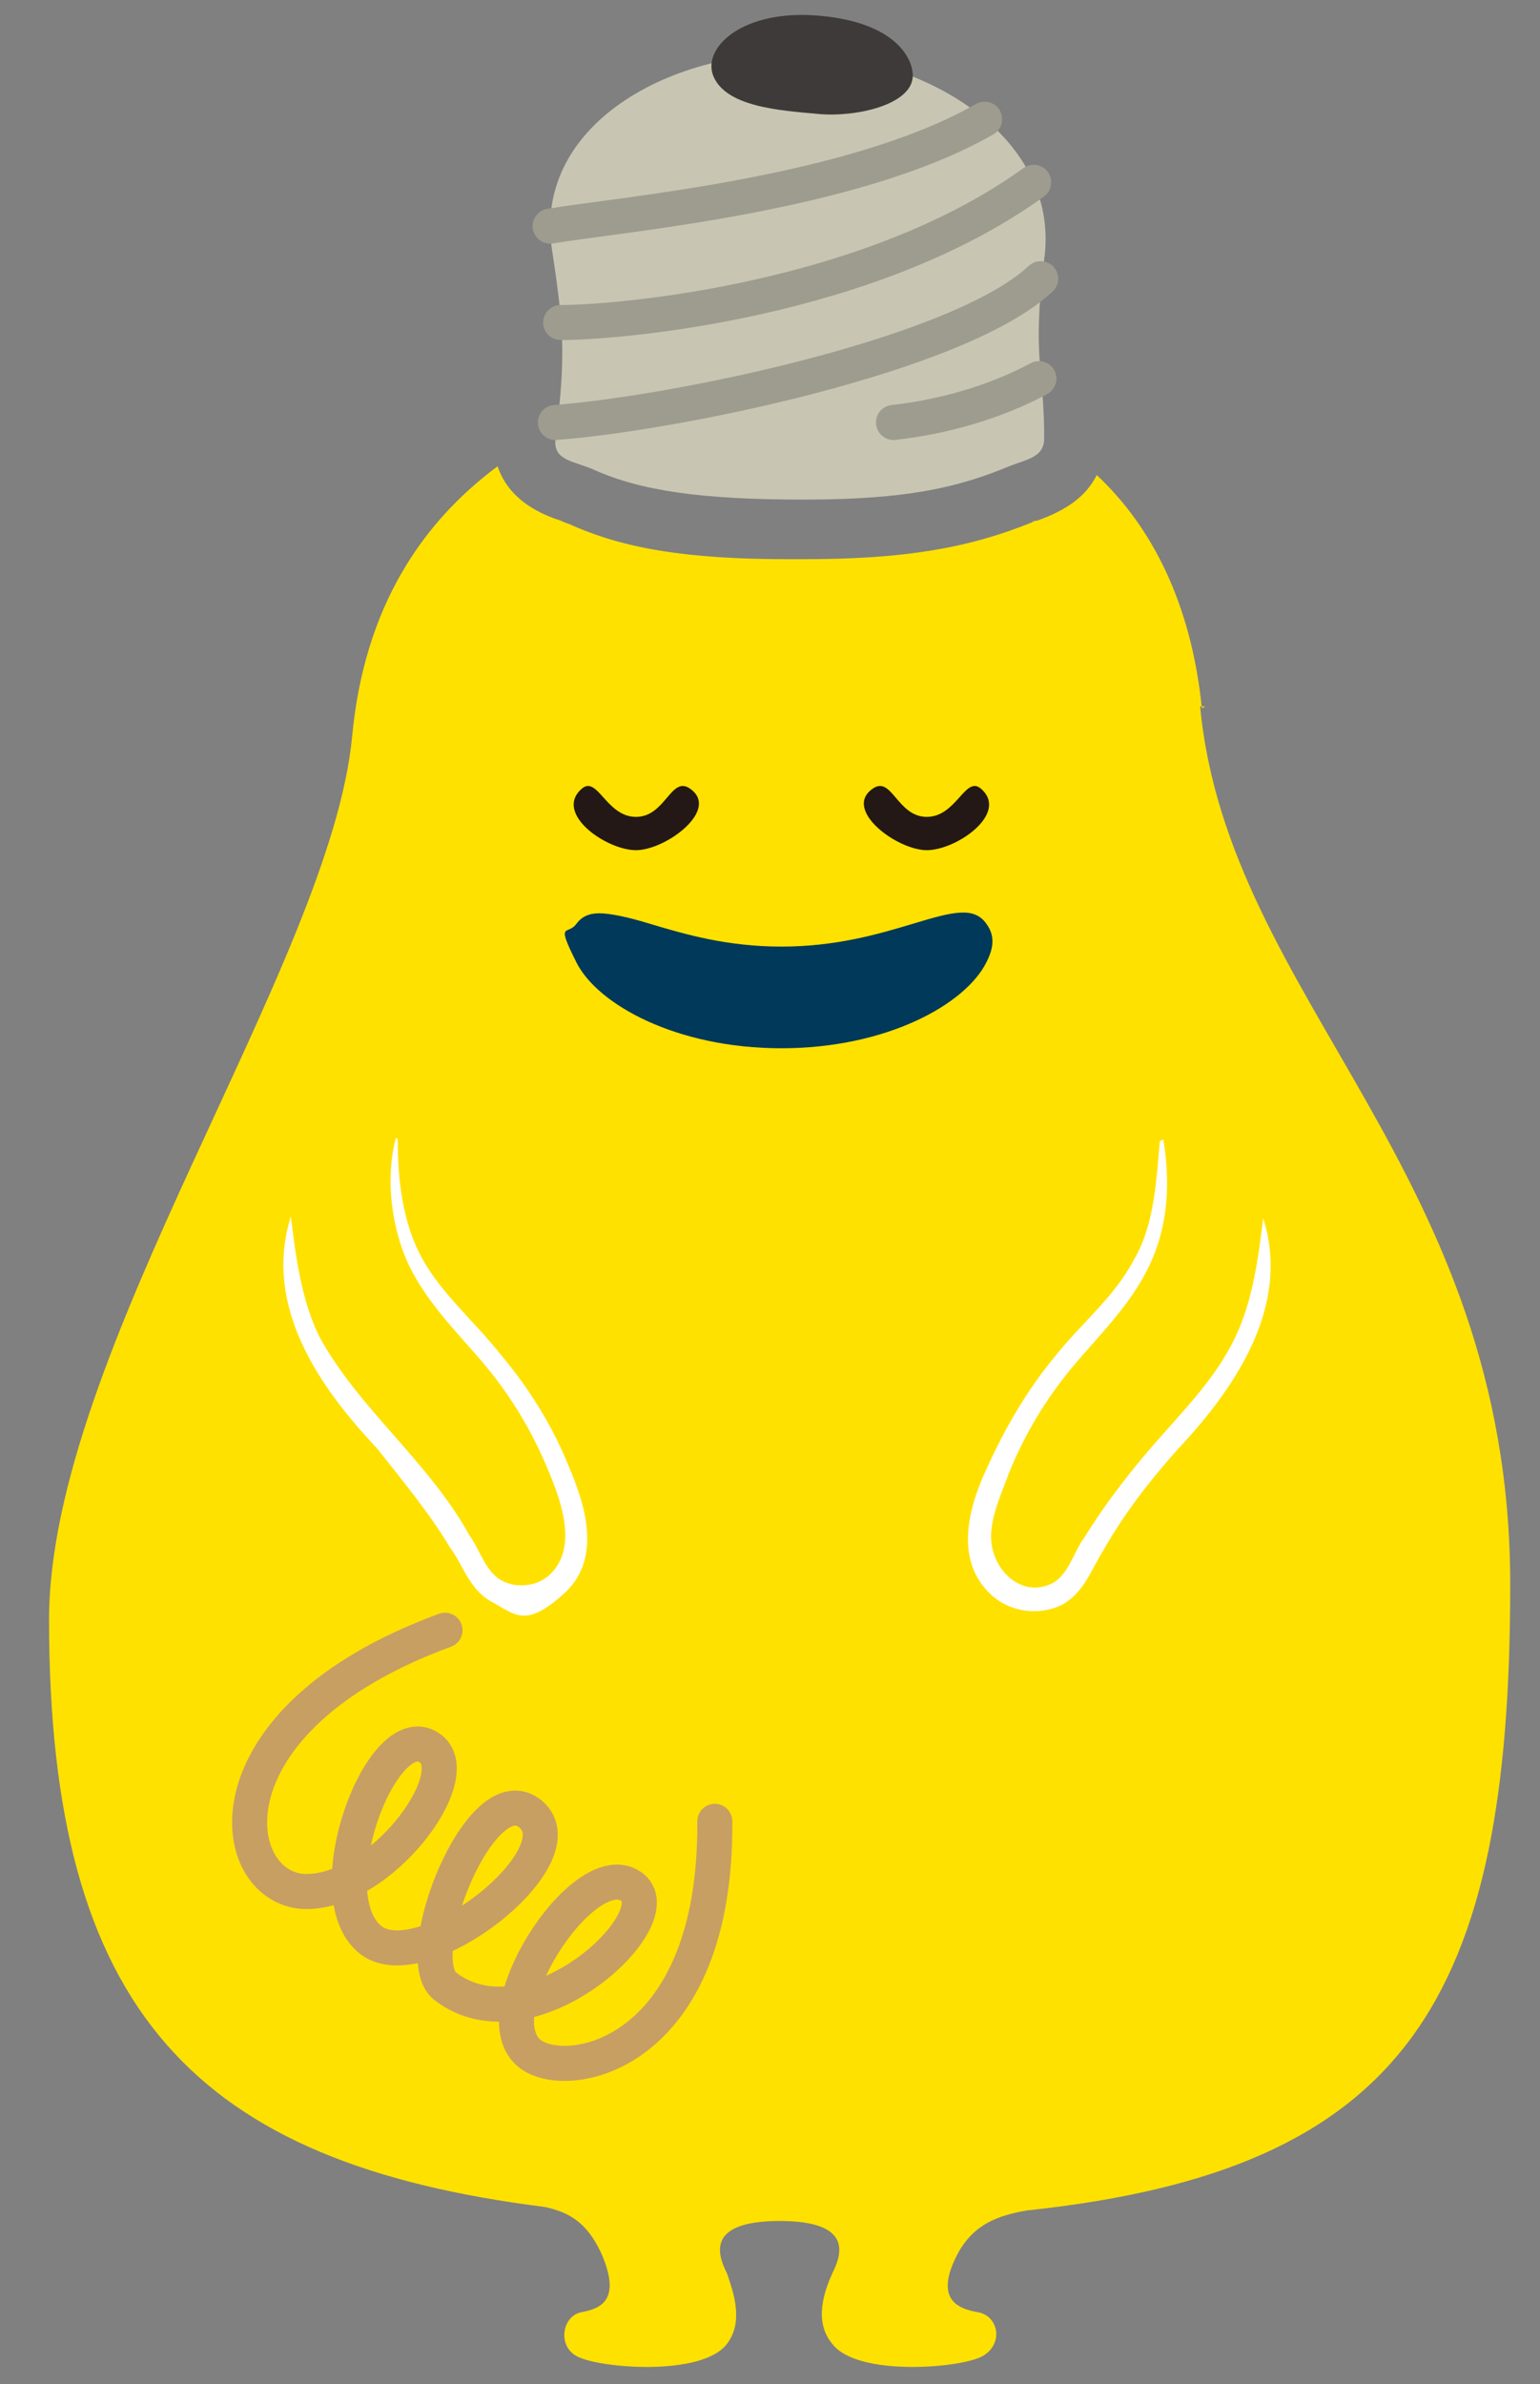
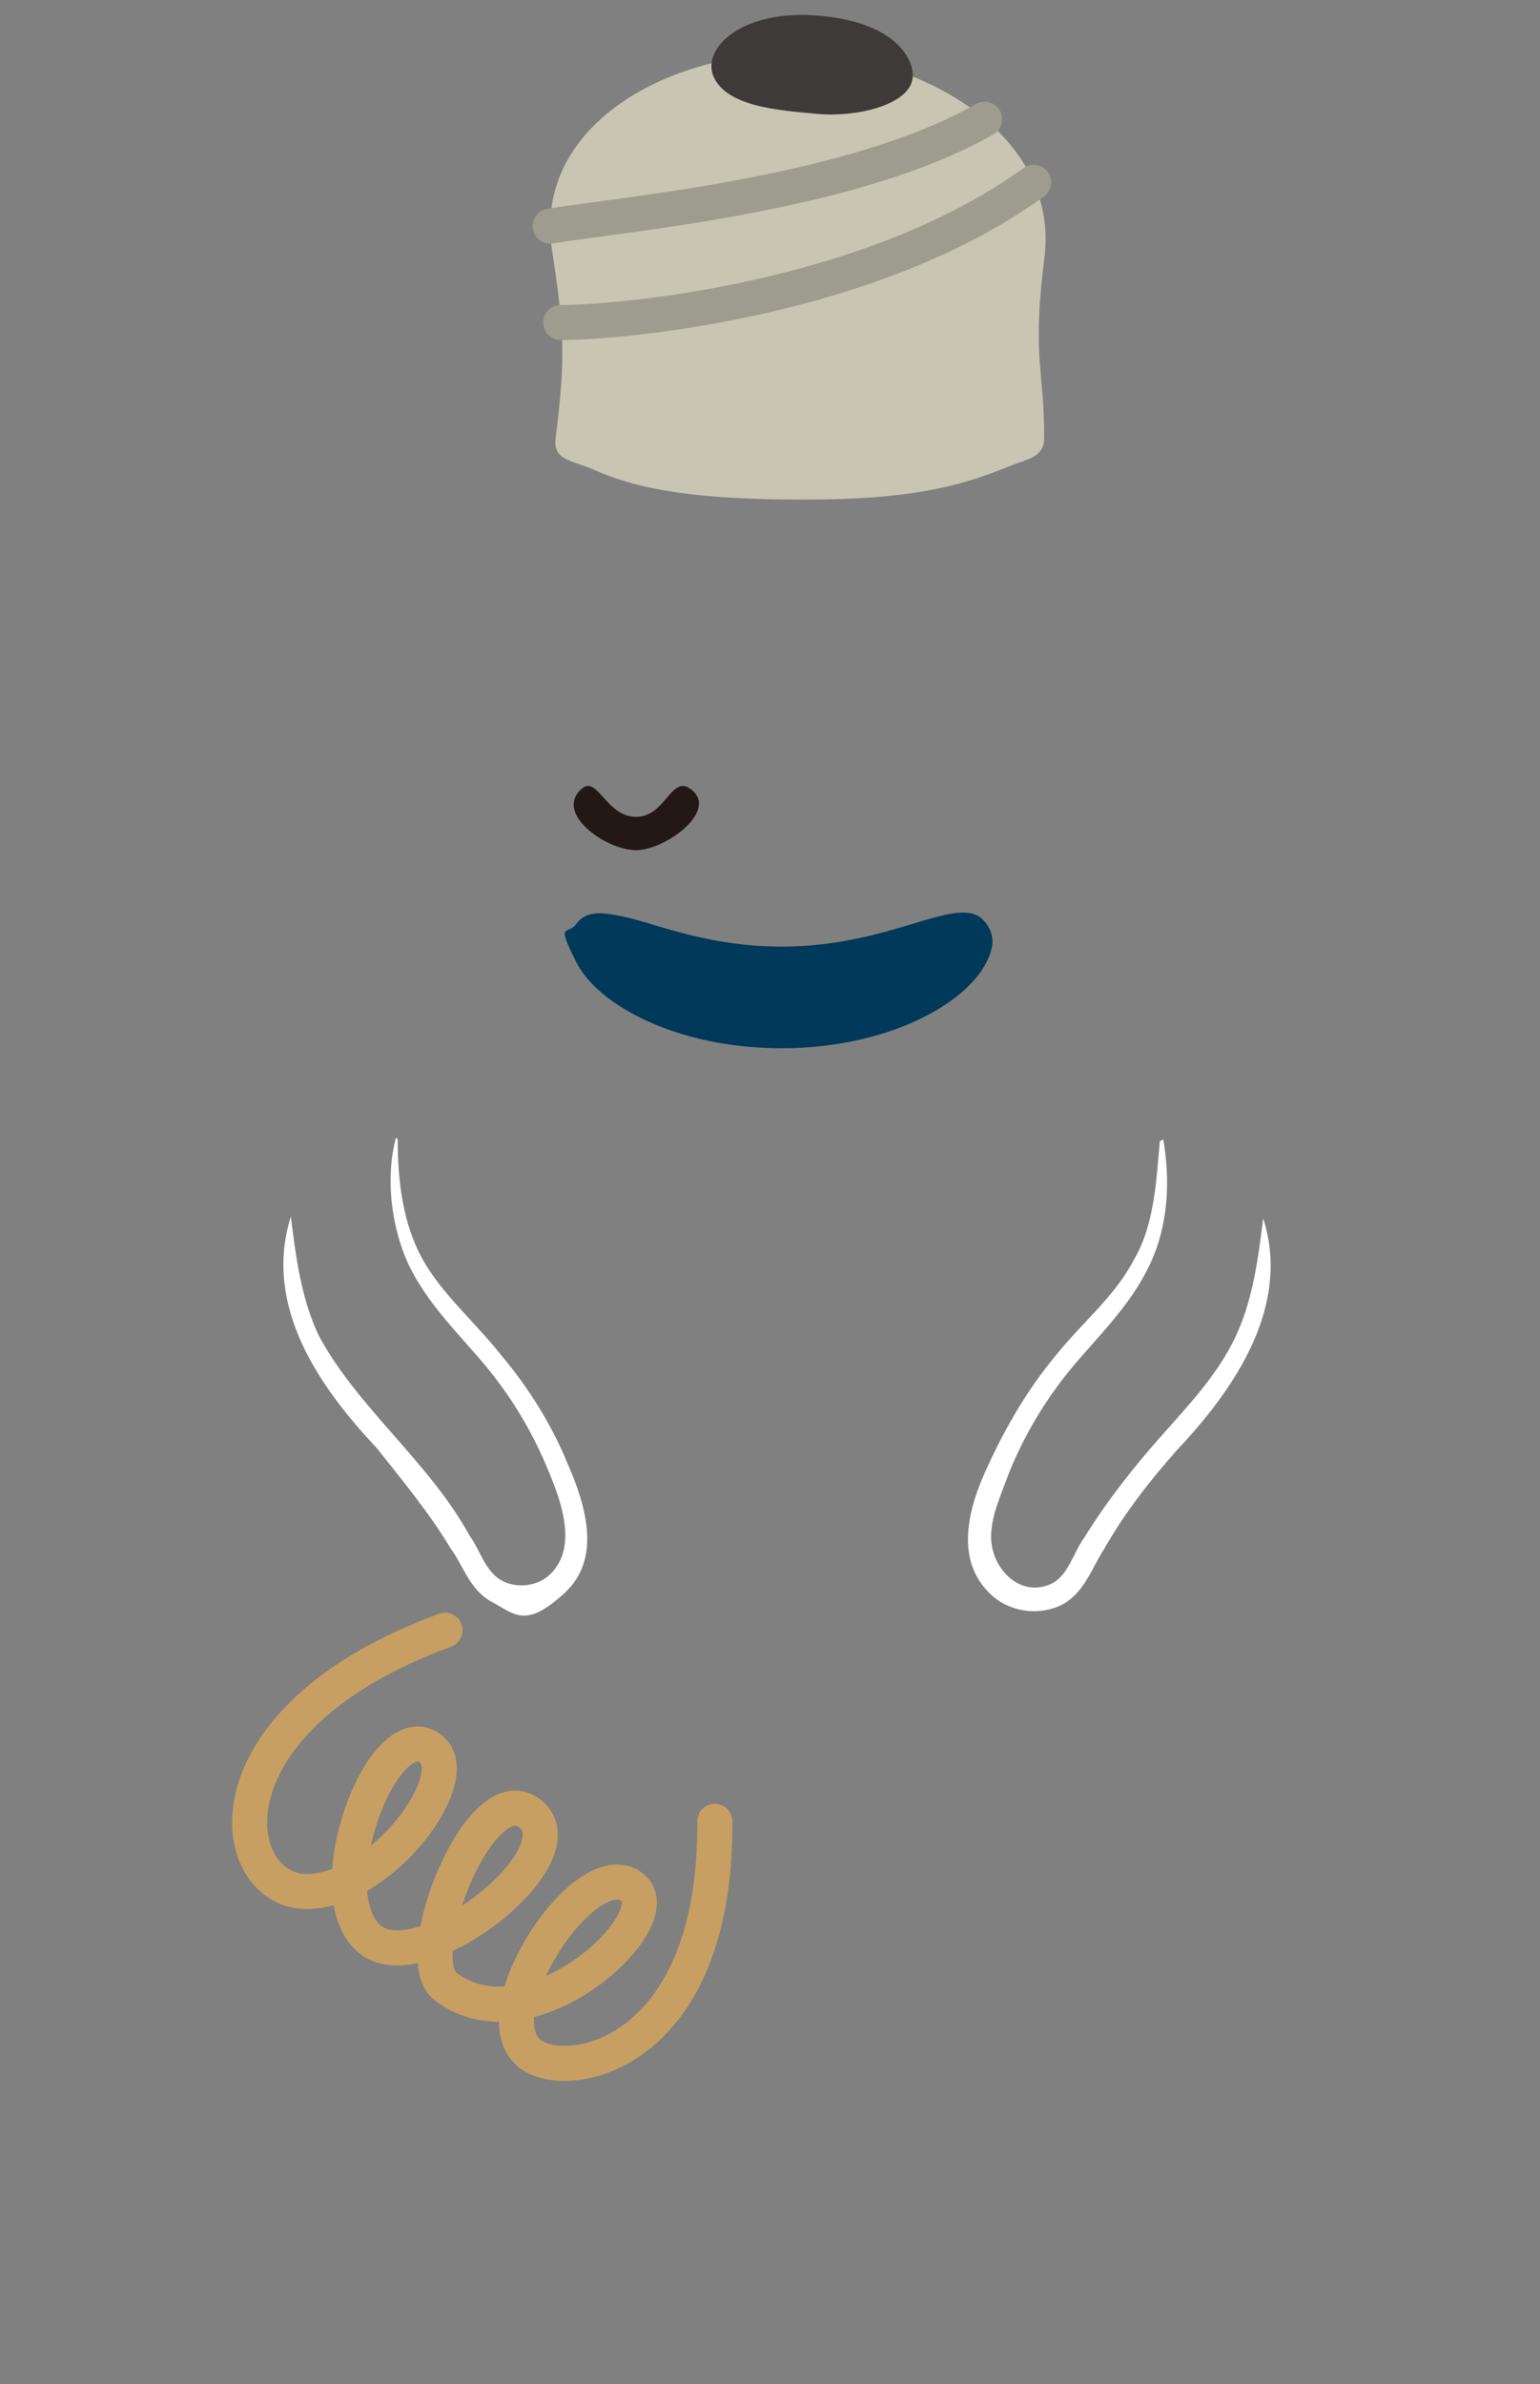
<svg xmlns="http://www.w3.org/2000/svg" id="_レイヤー_1" version="1.1" viewBox="0 0 87.9 136">
  <rect x="0" y="0" width="87.9" height="136" fill="#808080" stroke="none" />
  <defs>
    <style>
      .st0, .st1, .st2 {
        fill: none;
      }

      .st3 {
        fill: #ffe100;
      }

      .st4 {
        fill: #003959;
      }

      .st5 {
        fill: #c8c5b2;
      }

      .st6 {
        fill: #3e3a39;
      }

      .st1 {
        stroke: #c79f62;
      }

      .st1, .st2 {
        stroke-linecap: round;
        stroke-miterlimit: 10;
        stroke-width: 2px;
      }

      .st7 {
        fill: #231815;
      }

      .st8 {
        fill: #fff;
      }

      .st2 {
        stroke: #9e9c8e;
      }
    </style>
  </defs>
  <g>
-     <path class="st3" d="M68.6,40.4c-.6-5.9-2.8-10.3-6-13.3-.6,1.2-1.7,2-3.4,2.6,0,0-.2,0-.3.1-3.7,1.5-7.4,2.1-13,2.1h-.9c-5.8,0-9.4-.6-12.5-2,0,0-.3-.1-.5-.2-2.2-.7-3.2-1.9-3.6-3.1-4.3,3.2-7.6,8-8.3,15.4-1.2,12.9-17.3,35.2-17.3,50.4,0,22.4,8.4,31,28.3,33.5,1.4.3,2.4.9,3.2,2.6,1.2,2.7,0,3.2-1.1,3.4s-1.4,1.9-.3,2.5c1.2.7,7.2,1.2,8.6-.7,1-1.3.3-3.1,0-4-.5-1-1.3-3,3-3s3.5,2,3,3c-.4.9-1.1,2.7,0,4,1.4,1.9,7.4,1.4,8.6.7,1.2-.7.9-2.3-.3-2.5s-2.5-.8-1.1-3.4c.9-1.6,2.2-2.1,3.9-2.4h0c21.7-2.3,27.6-12,27.6-35.7s-16.1-33.3-17.7-50.1h.3Z" />
    <path class="st0" d="M56.1,14.4c.2-1.4-.2-2.6-1.2-3.8-1.7-2.1-5-3.7-8.5-3.9-4.1-.3-8.2,1-10.2,3.2-1.1,1.1-1.5,2.4-1.3,3.9v.3c.6,3.9.7,5.9.4,9.3,3.8-1.2,7.9-1.7,11.5-1.7s6.3.5,9.1,1.5v-1c-.2-1.9-.3-3.6.3-7.8h-.1Z" />
    <path class="st3" d="M35.3,23.3v.4c2.3,1,5.4,1.4,10.5,1.3,5.5,0,8.2-.8,10.2-1.5v-.4c-2.8-1-5.9-1.5-9.1-1.5s-7.6.5-11.5,1.7h-.1Z" />
  </g>
  <path class="st7" d="M39.4,45c1.7,1.2-1.4,3.5-3.1,3.5s-4.7-2.1-3.1-3.5c.9-.8,1.4,1.6,3.1,1.6s2-2.4,3.1-1.6" />
-   <path class="st7" d="M49.8,45c-1.7,1.2,1.4,3.5,3.1,3.5s4.7-2.1,3.1-3.5c-.9-.8-1.4,1.6-3.1,1.6s-2-2.4-3.1-1.6" />
  <path class="st4" d="M56.3,54.9c-1.2,2.4-5.7,4.9-11.7,4.9s-10.5-2.5-11.7-4.9-.5-1.5,0-2.2c.3-.4.7-.6,1.3-.6s1.6.2,2.9.6c2,.6,4.4,1.3,7.5,1.3s5.5-.7,7.5-1.3c2.3-.7,3.5-1,4.2,0,.6.8.3,1.6,0,2.2" />
  <path class="st1" d="M25.4,93c-13.9,5.1-12.5,14.6-8.1,14.9,4.4.2,9.5-6.7,7.2-8.2-2.7-1.8-6.6,8.5-3.3,11,3,2.2,11.9-4.8,9.1-7.2s-7,8.1-4.9,9.8c4.9,3.8,13.2-4,10.6-5.7-2.7-1.8-8.7,7.4-5.7,9.6,2.2,1.6,10.6,0,10.5-13.3" />
  <path class="st5" d="M31.5,14.2c.7,4.6.8,6.2.2,10.9-.1,1.2,1.1,1.2,2.2,1.7,2.7,1.2,6.1,1.7,12,1.7s8.8-.7,11.7-1.9c1-.4,2-.5,2-1.6,0-4.1-.7-4.5,0-10.2.9-6.5-5.8-11.1-12.9-11.7-7.9-.6-16.3,3.8-15.2,11.1" />
  <path class="st2" d="M31.4,12.9c4.2-.7,17.3-1.8,24.8-6.1" />
  <path class="st2" d="M32,18.4c3.3,0,17.6-1.2,27-8" />
-   <path class="st2" d="M31.7,24.1c6.7-.5,23-3.8,27.7-8.2" />
-   <path class="st2" d="M51,24.1c2.7-.3,5.7-1.1,8.3-2.5" />
  <path class="st6" d="M52.1,4.3c0,1.7-3.3,2.4-5.4,2.2-2.2-.2-5.3-.4-6-2.2-.6-1.6,1.7-3.8,6.1-3.4,4.4.4,5.3,2.5,5.3,3.4" />
  <path class="st8" d="M22.7,65c0,2.4.3,4.8,1.4,6.8s3,3.6,4.5,5.5c1.6,1.9,2.9,4,3.8,6.2,1,2.3,2,5.4-.2,7.4s-2.8,1.2-4.1.5c-1.3-.7-1.6-2-2.4-3.1-1.2-2-2.7-3.8-4.2-5.7-3.3-3.5-6.5-8.1-4.9-13.2.3,2.4.6,4.7,1.6,6.8,2.2,4.1,6.3,7.2,8.6,11.4.6.8.9,2.1,1.9,2.6.8.4,1.9.3,2.6-.3,1.7-1.5.8-4.1,0-6-.9-2.2-2.1-4.2-3.6-6s-3.3-3.5-4.4-5.8c-1-2.2-1.3-5-.7-7.2" />
  <path class="st8" d="M66.4,65c.4,2.4.3,4.9-.8,7.2-1.1,2.3-2.9,4-4.4,5.8s-2.7,3.8-3.6,6c-.4,1.1-.9,2.2-1,3.2-.3,2.1,1.6,4.1,3.5,3.1.9-.5,1.2-1.8,1.8-2.6,1.3-2.1,2.8-4,4.4-5.8s3.2-3.5,4.2-5.6,1.3-4.4,1.6-6.8c1.6,5-1.6,9.7-4.9,13.2-1.6,1.8-3,3.6-4.2,5.7-.7,1.1-1.1,2.4-2.3,3.1-1.3.7-3,.5-4.1-.5-2.2-2-1.3-5.1-.2-7.4,1-2.2,2.3-4.4,3.8-6.2,1.5-1.9,3.4-3.4,4.5-5.5,1.2-2,1.3-4.6,1.5-6.8" />
</svg>